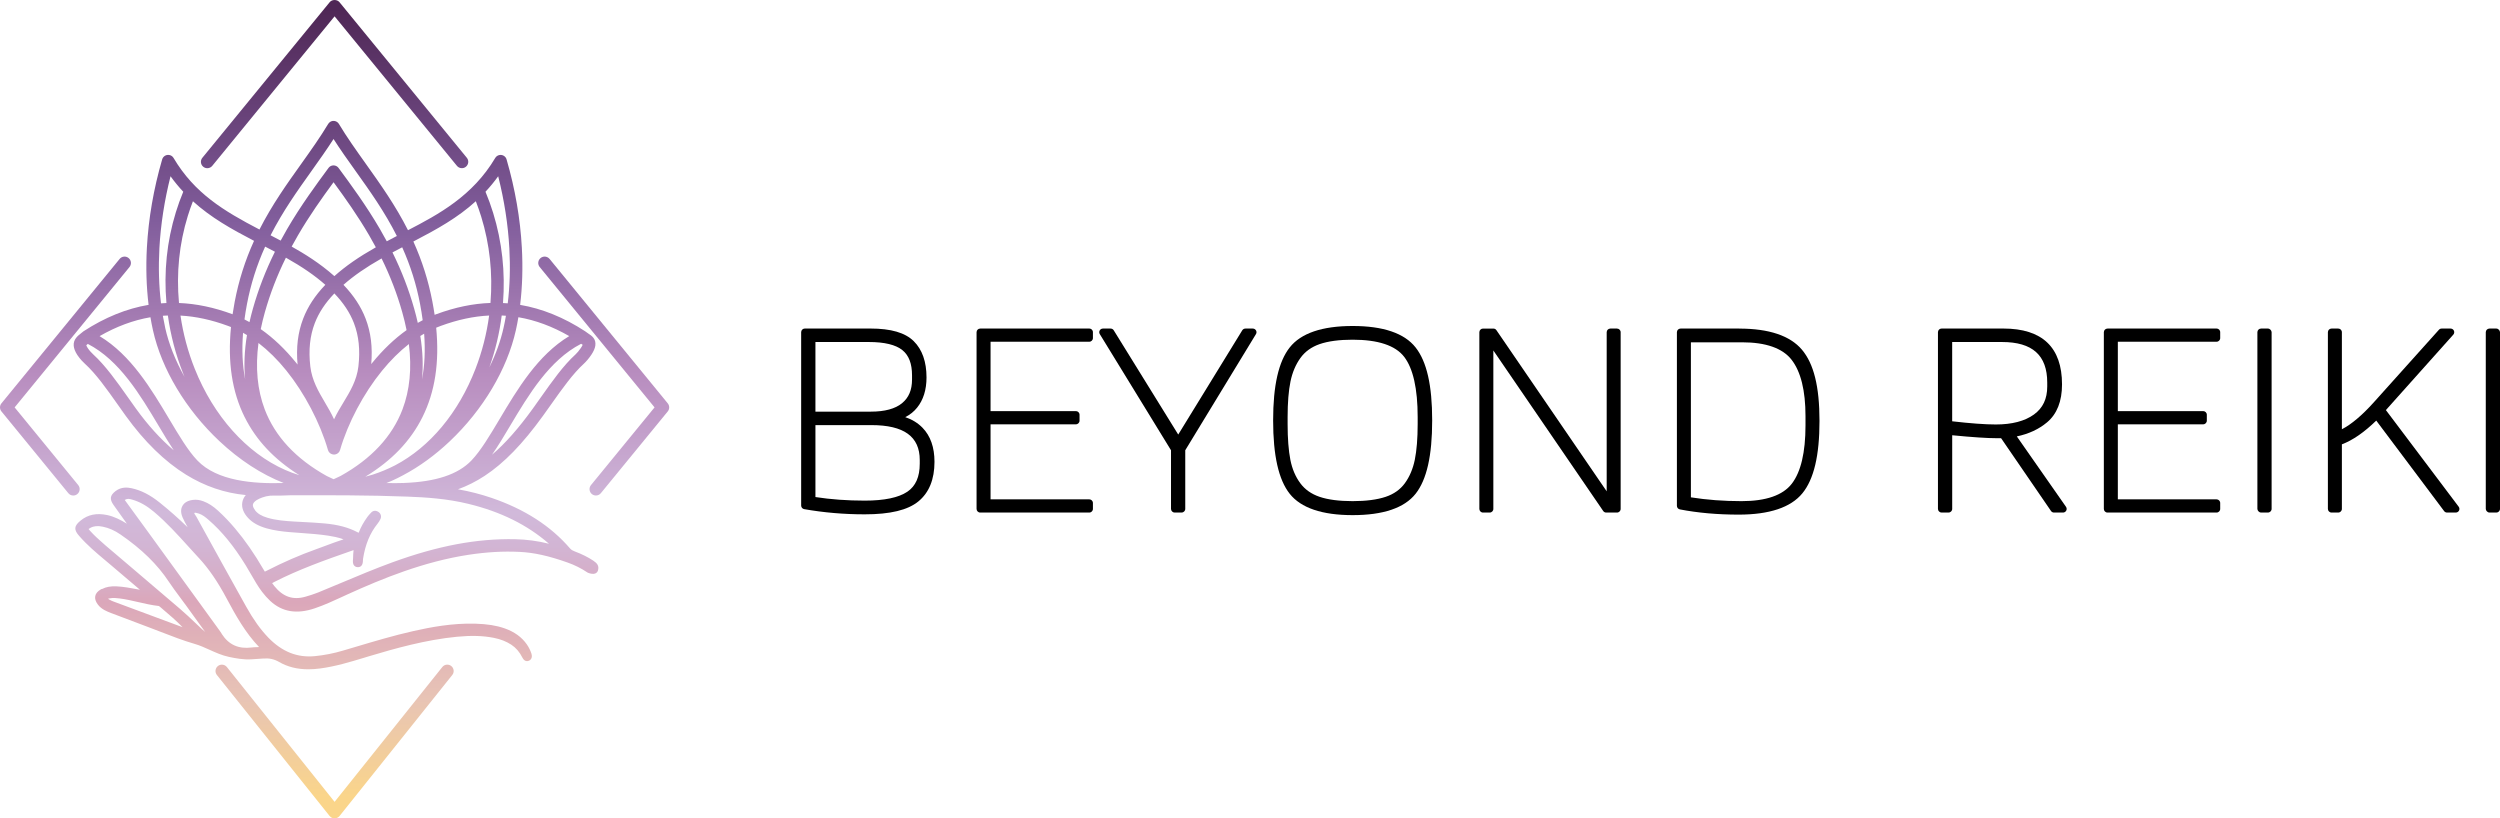
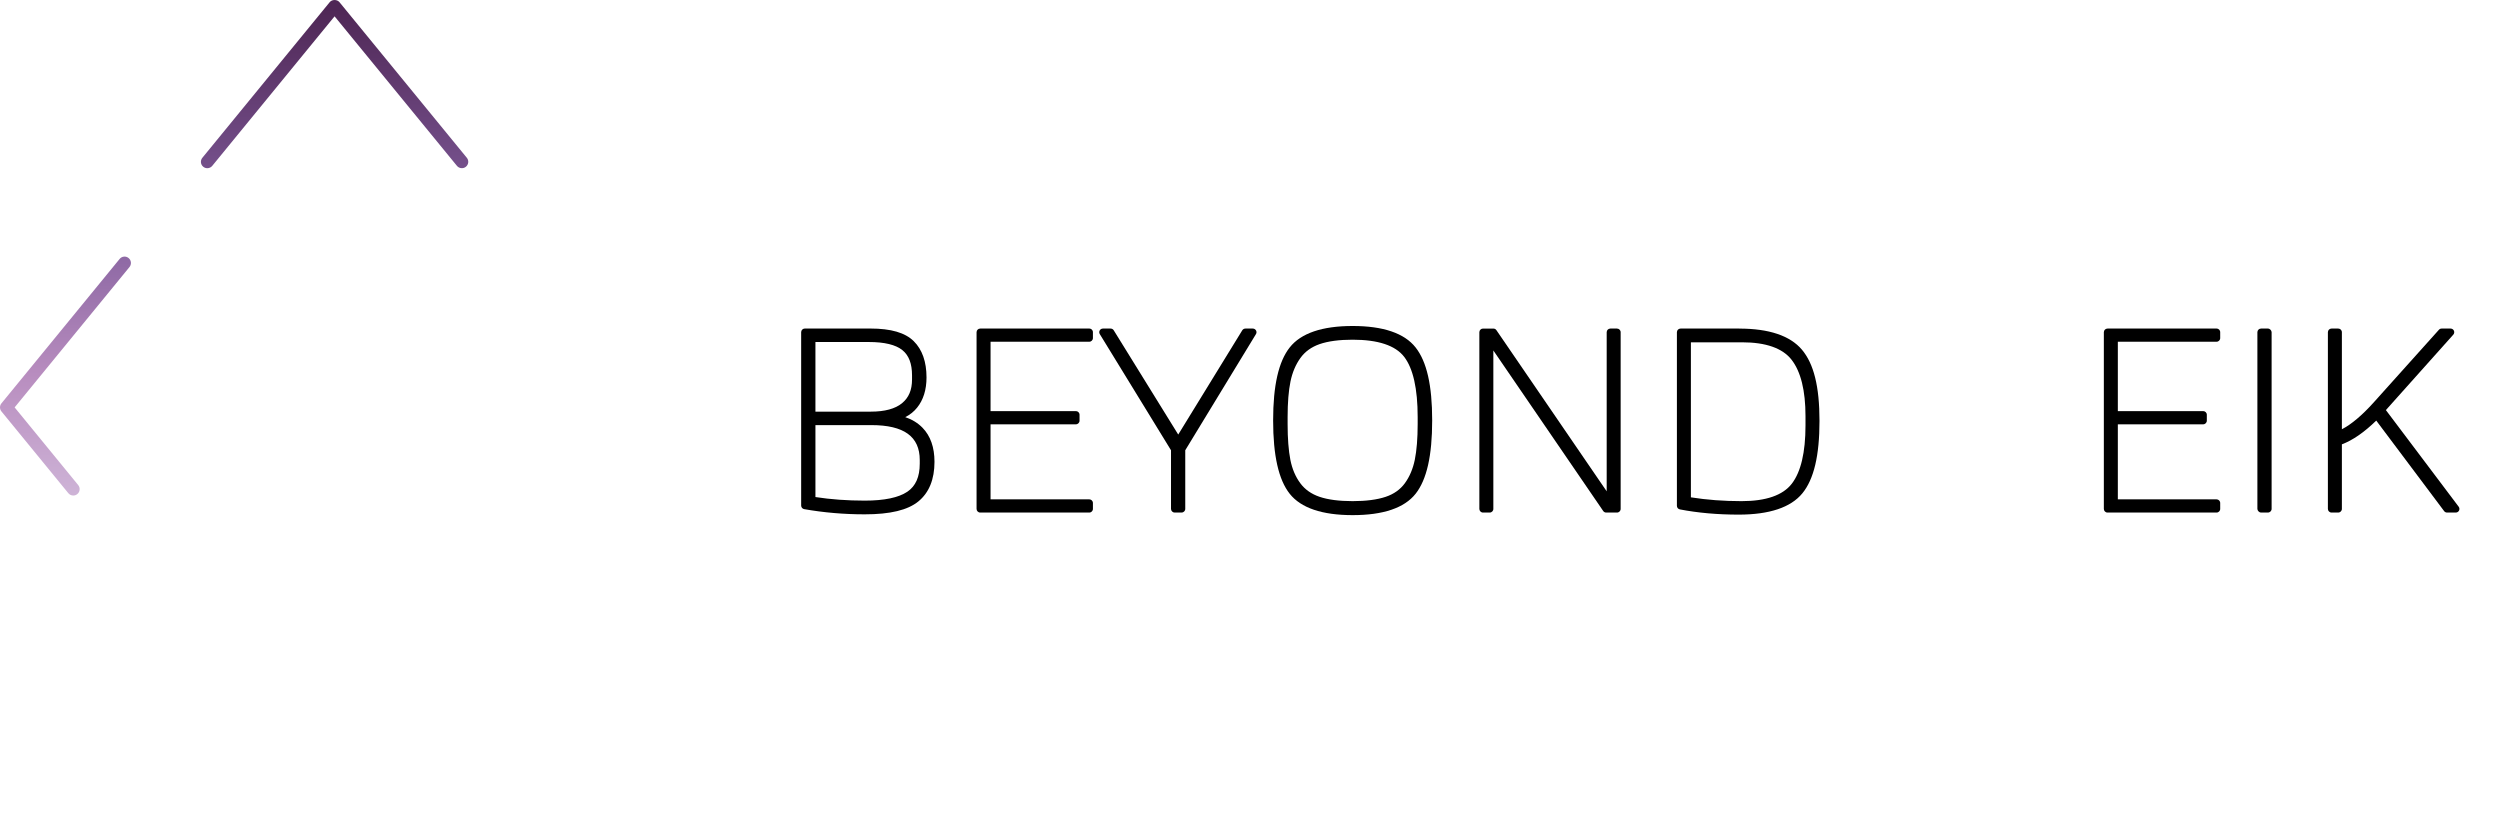
<svg xmlns="http://www.w3.org/2000/svg" xmlns:xlink="http://www.w3.org/1999/xlink" id="Livello_2" viewBox="0 0 972.03 318.18">
  <defs>
    <style>.cls-1{fill:url(#Cielo_19-3);}.cls-2{fill:url(#Cielo_19);}.cls-3{fill:url(#Cielo_19-4);}.cls-4{fill:url(#Cielo_19-2);}.cls-5{fill:url(#Cielo_19-5);}</style>
    <linearGradient id="Cielo_19" x1="130.65" y1="-5.99" x2="130.65" y2="309.93" gradientUnits="userSpaceOnUse">
      <stop offset=".03" stop-color="#4f2756" />
      <stop offset=".29" stop-color="#815d9c" />
      <stop offset=".48" stop-color="#b88dbf" />
      <stop offset=".65" stop-color="#d1b9da" />
      <stop offset=".69" stop-color="#d2b5d4" />
      <stop offset=".74" stop-color="#d7acc4" />
      <stop offset=".76" stop-color="#dba7ba" />
      <stop offset=".88" stop-color="#e8c4b5" />
      <stop offset="1" stop-color="#fad58a" />
    </linearGradient>
    <linearGradient id="Cielo_19-2" x1="130.09" x2="130.09" xlink:href="#Cielo_19" />
    <linearGradient id="Cielo_19-3" x1="130.09" x2="130.09" xlink:href="#Cielo_19" />
    <linearGradient id="Cielo_19-4" x1="234.73" y1="-5.99" x2="234.73" y2="309.93" xlink:href="#Cielo_19" />
    <linearGradient id="Cielo_19-5" x1="25.45" y1="-5.99" x2="25.45" y2="309.93" xlink:href="#Cielo_19" />
  </defs>
  <g id="Livello_1-2">
-     <path class="cls-2" d="m230.65,217.97c-2.02-1.34-4.39-2.52-7.22-3.59-.71-.27-1.28-.56-1.77-1.12-7.59-8.79-17.57-15.22-30.49-19.66-4.11-1.41-8.46-2.53-13.1-3.36,3.55-1.28,6.99-3.01,10.35-5.21,7.55-4.96,14.75-12.37,22.67-23.32,1.21-1.68,2.2-3.07,3.23-4.53,4.31-6.09,8.38-11.84,12.76-15.84.74-.68,1.91-2,2.85-3.42.89-1.34,1.4-2.53,1.54-3.54.36-2.66-1.37-3.8-2.79-4.74-.3-.2-.61-.4-.86-.61-.02-.01-.04-.03-.05-.04-.11-.1-.23-.17-.31-.22-8.24-5.36-16.72-8.8-25.22-10.23.86-7.08,1.08-14.55.66-22.22-.62-11.33-2.61-22.85-5.9-34.19-.15-.67-.55-1.22-1.13-1.56-.56-.33-1.21-.42-1.84-.26-.63.16-1.16.56-1.49,1.12-8.76,14.78-22.02,21.92-33.91,28.08-4.89-9.68-10.72-17.86-16.4-25.83-3.77-5.29-7.33-10.28-10.46-15.49-.69-1.15-2.19-1.53-3.33-.84-.35.21-.65.51-.85.85-3.13,5.22-6.69,10.21-10.45,15.49-5.6,7.84-11.38,15.94-16.26,25.55-13.93-7.26-25.25-14.08-33.4-27.82-.02-.03-.03-.05-.05-.08-.32-.5-.8-.86-1.37-1.02-1.29-.37-2.64.37-3.01,1.66-3.32,11.43-5.32,22.98-5.94,34.33-.42,7.68-.2,15.15.66,22.22-8.52,1.44-17.01,4.88-25.27,10.26-.09.06-.18.12-.2.15-.02.02-.06.05-.08.07-.2.18-.42.34-.68.55-1.37,1.07-3.07,2.41-2.88,4.89.09,1.08.56,2.28,1.4,3.57,1.1,1.67,2.47,2.97,2.87,3.33,4.41,4.01,8.49,9.79,12.81,15.9.99,1.4,1.97,2.79,3.18,4.47,7.23,10.01,15.1,17.69,23.38,22.82,7.32,4.53,15.14,7.18,23.26,7.94-.73.87-1.2,1.84-1.36,2.89-.33,2.01.46,4.1,2.27,6.03,1.72,1.84,4.01,3.12,7.19,4.03,3.07.87,6.22,1.23,8.9,1.46,1.5.13,2.99.24,4.49.34,3.5.25,7.12.51,10.63,1.05,1.61.25,3.73.63,5.78,1.38.04.01.07.02.11.04-2.37.76-4.65,1.62-6.88,2.45-1.24.46-2.48.92-3.72,1.37-6.43,2.29-12.92,5.12-19.28,8.39-.25.13-.53.27-.72.35-.14-.21-.35-.56-.5-.81-3.57-6.15-7.19-11.37-11.07-15.96-2.1-2.5-4.31-4.81-6.56-6.87-1.95-1.79-3.76-2.96-5.7-3.69-1.46-.56-2.83-.74-4.17-.56-2.42.3-3.53,1.42-4.03,2.3-.49.86-.89,2.33.03,4.48.5,1.15,1.1,2.25,1.69,3.32.1.18.19.35.29.53-3.63-3.51-7.23-6.68-10.93-9.64-3.72-2.97-7.16-4.72-10.83-5.52-1.61-.35-4-.61-6.24,1.08-2.21,1.71-2.42,3.14-.79,5.45,1.71,2.42,3.44,4.84,5.17,7.25-2.43-1.48-4.89-2.78-7.7-3.37-4.1-.86-7.46-.16-10.25,2.12-1.22,1-1.99,1.84-2.08,2.91-.09,1.06.52,2,1.54,3.16,3.07,3.53,6.65,6.54,10.11,9.44.68.57,1.35,1.13,2.03,1.71,3.78,3.22,7.56,6.44,11.42,9.71-.36-.07-.73-.13-1.09-.2-2.58-.48-5.25-.99-7.99-1.12-2.3-.1-4.05.21-5.59,1.01-.17,0-.33.05-.48.14-1.29.75-2.01,1.6-2.22,2.63-.21,1.03.13,2.12,1.04,3.33,1.4,1.83,3.49,2.64,5.16,3.28,4.31,1.66,8.9,3.39,14.05,5.31,1.77.66,3.52,1.34,5.28,2.02,4.27,1.66,8.68,3.37,13.17,4.67,1.97.57,3.81,1.4,5.75,2.28,2.37,1.07,4.81,2.17,7.5,2.75,2.74.58,5.66,1.14,8.74.95,1.49-.08,3.04-.17,4.57-.3,2.37-.2,4.29.21,6.25,1.34,3.27,1.9,7.01,2.84,11.35,2.84,1.48,0,3.03-.11,4.66-.33,5.86-.78,11.53-2.5,17.01-4.16l1.84-.56c10.21-3.06,22.12-6.42,34.23-7.6,5.65-.54,10.21-.41,14.36.42,2.64.52,4.87,1.4,6.81,2.67,1.81,1.19,3.21,2.83,4.3,5,.91,1.84,2.24,1.38,2.63,1.19.36-.17,1.47-.88.9-2.7-.42-1.29-1.03-2.51-1.8-3.62-2-2.85-4.83-4.89-8.64-6.23-3.22-1.12-6.72-1.68-11.37-1.82-8.95-.26-17.59,1.4-24.12,2.88-7.58,1.71-15.14,3.96-22.45,6.14-1.65.49-3.31.98-4.97,1.47-3.55,1.06-7.19,1.77-10.83,2.13-6.83.67-12.74-1.67-18.09-7.16-3.11-3.23-5.87-7.09-8.69-12.15-6.24-11.17-12.19-21.95-19.31-34.88-.12-.21-.26-.43-.42-.65-.15-.22-.44-.62-.42-.77.22-.27.69-.17,1.67.15l.2.06c1.36.45,2.56,1.42,3.66,2.38,5.23,4.54,9.83,10.16,14.48,17.7.73,1.18,1.44,2.41,2.12,3.6,1.29,2.25,2.62,4.58,4.25,6.73,1.03,1.34,2.06,2.49,3.16,3.52,4.66,4.31,10.33,5.25,17.32,2.88,3.69-1.25,7.25-2.89,10.69-4.48.74-.34,1.47-.68,2.21-1.02,13.42-6.08,29.5-12.66,46.93-15.32,6.98-1.06,13.45-1.43,19.8-1.12,5.58.26,11.34,1.54,18.68,4.14,2.75.97,5.34,2.27,7.7,3.86.06.04.11.07.18.1.43.18,1.91.75,2.98.24.46-.22.79-.61.94-1.1.53-1.83-.31-2.82-1.83-3.84Zm-169-52.46c2,3.36,3.95,6.62,5.89,9.56-5.09-4.31-10.01-9.73-14.67-16.18-.89-1.24-1.97-2.76-3.05-4.29l-.1-.14c-4.28-6.06-8.71-12.32-13.51-16.7-.6-.55-1.47-1.47-2.08-2.4-.38-.58-.52-.93-.58-1.12.12-.14.36-.34.59-.53,12.35,6.37,20.39,19.87,27.5,31.79Zm164.3-31.84l.09.06c.15.1.35.23.51.34-.1.24-.3.61-.67,1.18-.71,1.06-1.57,2.05-2.07,2.51-4.79,4.36-9.02,10.35-13.51,16.7l-.1.14c-1.08,1.53-2.16,3.05-3.05,4.29-5.56,7.7-10.72,13.54-15.86,17.92,2.36-3.38,4.69-7.27,7.09-11.32,7.12-11.94,15.18-25.46,27.56-31.82Zm-187.23-2.98c6.5-3.74,13.14-6.21,19.77-7.34.29,1.74.62,3.43.98,5.05,3.37,15.14,12.78,30.85,25.82,43.1,7.82,7.35,16.4,12.93,25.02,16.3-11.77.37-25.9-.75-33.56-8.75-3.61-3.76-7.16-9.73-10.93-16.06-6.99-11.72-14.87-24.94-27.09-32.29Zm25.49-3.33l-1.04.23h0l1.04-.23c-.33-1.48-.63-3.01-.9-4.58.07,0,.15-.01.22-.02.59-.04,1.17-.07,1.74-.09,1.07,7.74,3.07,15.31,5.93,22.51.18.46.37.91.55,1.36-3.56-6.32-6.14-12.84-7.55-19.17Zm132.28-4.61c.07,0,.15.01.22.02-.26,1.54-.56,3.08-.9,4.58-1.14,5.14-3.02,10.36-5.55,15.49,2.31-6.48,3.93-13.25,4.81-20.17.47.02.94.05,1.41.08Zm-83.09-26.88c.77-1.43,1.59-2.9,2.45-4.37,4.47-7.67,9.26-14.41,13.84-20.65,4.59,6.26,9.39,13.01,13.84,20.65.91,1.56,1.78,3.12,2.6,4.65-6.66,3.77-11.7,7.27-16.12,11.21-5.68-5.06-11.74-8.76-16.61-11.49Zm16.48,67.16c-1.05-2.32-2.33-4.5-3.59-6.63-2.46-4.18-5.01-8.51-5.64-13.94-.73-6.36-.16-11.86,1.74-16.81,1.56-4.06,4.05-7.85,7.61-11.56,3.53,3.68,6.01,7.44,7.58,11.46,0,.03.02.06.03.09,1.9,4.94,2.47,10.44,1.74,16.81-.63,5.45-3.25,9.77-5.78,13.95-1.29,2.12-2.61,4.3-3.69,6.63Zm-29.4-29.69c3.79,2.91,7.43,6.5,10.83,10.71,7.08,8.76,13.13,20.31,16.19,30.87.11.42.32.79.66,1.13.11.1.21.19.4.31.34.21.74.34,1.15.37h0s.03,0,.04,0c.1,0,.19,0,.34,0,.01,0,.11-.01.13-.02.52-.08.99-.31,1.39-.71.1-.11.19-.21.27-.33,0,0,.01-.02.02-.03.01-.02.03-.04.04-.05.13-.21.23-.43.28-.64,3.03-10.47,9.12-21.98,16.31-30.8,3.29-4.04,6.8-7.52,10.44-10.38,1.19,9.42.35,17.96-2.48,25.41-4,10.51-12.11,19.23-24.08,25.88-.68.33-1.37.65-2.07.97h0c-.2.09-.36.17-.49.23-.05.02-.09.04-.13.06-.09-.04-.19-.09-.33-.15l-.31-.14c-.7-.32-1.39-.64-2.02-.95-12.01-6.67-20.13-15.39-24.13-25.91-2.88-7.57-3.69-16.25-2.43-25.84Zm44.25,7.73c-.13.16-.26.32-.39.49.57-6.54-.14-12.33-2.18-17.65-1.79-4.67-4.62-8.99-8.62-13.17,4.05-3.56,8.69-6.78,14.82-10.26,3.37,6.86,6,13.7,8.02,20.85.68,2.39,1.25,4.75,1.7,7.02-4.7,3.35-9.19,7.62-13.34,12.72Zm-33.56-40.88c6.37,3.59,11.17,6.89,15.32,10.55-4,4.17-6.83,8.49-8.62,13.17-2.06,5.37-2.77,11.21-2.17,17.84-.2-.25-.4-.51-.61-.76-4.25-5.26-8.86-9.64-13.71-13.02.44-2.15.98-4.38,1.62-6.64,2.06-7.26,4.73-14.19,8.16-21.14Zm-16.04,61.99c4.48,9,11.46,16.42,21.24,22.57-.04-.01-.08-.02-.12-.03-1.8-.56-3.61-1.23-5.38-2.01-15.01-6.61-27.83-20.94-35.16-39.34-2.64-6.61-4.5-13.56-5.54-20.67,6,.33,12.07,1.65,18.53,4.03.37.14.74.28,1.11.43-1.34,13.67.4,25.14,5.31,35.02Zm89.74-18.76c-6.6,17.05-17.7,30.37-31.26,37.51-2.83,1.44-5.67,2.63-8.46,3.53-.01,0-.17.05-.18.06,0,0,0,0,0,0-.02,0-.05.01-.07.02-.96.31-1.92.58-2.88.82,10.3-6.26,17.6-13.89,22.23-23.18,4.89-9.83,6.64-21.21,5.34-34.77.56-.24,1.14-.47,1.73-.68,6.58-2.42,12.76-3.75,18.86-4.05-.96,7.15-2.75,14.12-5.31,20.74Zm-21.45-12.79c.5-.31.99-.61,1.49-.89.48,6.46.21,12.36-.83,17.77.5-5.31.29-10.95-.66-16.88Zm-68.11,16.87c-1.06-5.51-1.32-11.51-.81-18.1.52.29,1.02.58,1.52.88-.99,6.05-1.23,11.8-.71,17.22Zm61.67,40.82s0,0,0,0v-.24s-.02-.29-.02-.29h0s-.05,0-.08,0c-2.09.07-4.28.08-6.63.02.69-.27,1.37-.55,2.04-.85,1.49-.66,3-1.4,4.48-2.21,6.32-3.35,12.4-7.78,18.09-13.16,12.95-12.25,22.32-27.99,25.71-43.2.37-1.66.7-3.35.98-5.05,6.63,1.13,13.26,3.59,19.77,7.34-12.24,7.37-20.12,20.59-27.11,32.33-3.76,6.31-7.31,12.27-10.91,16.03-5.19,5.41-13.75,8.27-26.19,8.74-.05,0-.1,0-.13,0l.02.53Zm40.43-70.38c-.19-.02-.38-.03-.58-.04-.42-.03-.84-.05-1.26-.07.93-12-.36-23.79-3.83-35.05-.86-2.8-1.86-5.56-2.98-8.23,1.76-1.89,3.42-3.9,4.94-6.02,2.37,9.37,3.83,18.8,4.34,28.06.41,7.39.19,14.57-.63,21.36Zm-6.71-.15c-6.85.24-13.75,1.68-21.06,4.37-.22.08-.44.16-.66.25-.24-1.67-.53-3.37-.86-5.1-1.56-8.19-3.99-15.85-7.4-23.41,9.35-4.86,17.2-9.23,24.28-15.66.76,1.95,1.46,3.95,2.09,5.97,3.33,10.79,4.54,22.08,3.61,33.58Zm-28.26,7.76c-.41-1.83-.87-3.68-1.4-5.53-2.13-7.51-4.89-14.68-8.44-21.88,1.26-.67,2.52-1.33,3.78-1.99,3.21,7.15,5.49,14.38,6.95,22.07.41,2.15.75,4.26,1.01,6.28-.64.33-1.28.68-1.92,1.05Zm-12.06-31.73c-.83-1.56-1.71-3.12-2.66-4.76-5.38-9.23-11.31-17.28-16.08-23.75-.38-.52-.94-.87-1.59-.97-.13-.02-.25-.03-.38-.03-.51,0-1.01.16-1.44.48-.22.17-.41.36-.53.54-4.76,6.46-10.69,14.5-16.07,23.73-.87,1.5-1.71,3-2.51,4.49-1.3-.69-2.61-1.38-3.92-2.06,4.73-9.32,10.4-17.27,15.89-24.97l.06-.09c3.01-4.22,5.86-8.23,8.53-12.38,2.67,4.17,5.54,8.2,8.59,12.47,5.54,7.76,11.26,15.78,16.03,25.24-1.31.68-2.61,1.36-3.91,2.06Zm-52.06,26.21c-.5,1.77-.94,3.52-1.32,5.21-.65-.36-1.3-.71-1.95-1.04.26-1.96.59-3.96.97-5.97,1.48-7.78,3.8-15.1,7.07-22.34,1.27.66,2.53,1.32,3.8,1.99-3.61,7.29-6.42,14.55-8.57,22.15Zm-7.07-2.71c-.31,1.62-.58,3.25-.82,4.87-.02,0-.03-.01-.05-.02-7.22-2.66-14.03-4.09-20.79-4.36-1.07-11.63.08-23.01,3.43-33.86.58-1.89,1.25-3.8,1.99-5.7,7.05,6.39,14.96,10.81,23.76,15.39-3.48,7.65-5.94,15.41-7.52,23.69Zm-22.88-34.79c-3.49,11.3-4.72,23.17-3.66,35.29-.51.02-1.02.05-1.53.09-.19.01-.39.03-.58.04-.82-6.77-1.03-13.95-.63-21.36,0-.03,0-.05,0-.08.51-9.24,1.97-18.64,4.33-27.98,1.52,2.11,3.15,4.1,4.95,6.02-1.08,2.58-2.04,5.26-2.88,7.97Zm30.8,115.82c-.65-.84-.93-1.57-.84-2.15.09-.58.58-1.16,1.42-1.73.68-.44,1.46-.76,2.21-1.04.96-.36,1.99-.59,3.19-.72,2.58.03,5.16-.02,7.7-.14,14.97-.04,30.39-.06,45.54.52,7.08.26,15.43.79,23.66,2.8,12.64,3.07,22.91,8.15,31.38,15.51,0,0,.01.01.02.02-4.26-1.08-8.7-1.68-13.18-1.77-14.86-.31-30.03,2.55-47.71,8.99-6.71,2.45-13.41,5.26-19.88,7.98-2.98,1.25-5.95,2.5-8.94,3.72-1.74.71-3.49,1.23-4.97,1.66-4.87,1.4-8.74.07-12.17-4.2-.03-.06-.07-.12-.11-.17-.2-.26-.5-.64-.68-.9.26-.16.66-.37.98-.53,9.34-4.76,19.18-8.31,30.13-12.12l.22-.08c.12-.04.23-.08.33-.11,0,0,0,0,0,.01-.1,1.04-.2,2.02-.19,3.03,0,.16-.02.33-.03.52-.07.77-.15,1.74.45,2.44.22.26.62.58,1.29.63.69.05,1.14-.21,1.39-.43.67-.6.71-1.52.74-2.26,0-.21.01-.41.04-.58.86-5.54,2.71-10.01,5.67-13.68.46-.58.84-1.18,1.11-1.8.46-1,.14-2.09-.8-2.73-1-.65-2.04-.57-2.81.23l-.28.3c-.41.44-.84.89-1.21,1.42-1.5,2.1-2.53,3.96-3.25,5.84-.06.15-.1.24-.14.3-.07-.02-.19-.07-.37-.16-3.58-1.9-7.71-3-13-3.47-2.77-.25-5.6-.4-8.34-.54-1.06-.06-2.12-.11-3.17-.17-3.83-.23-7.28-.5-10.6-1.49-2.32-.69-3.81-1.59-4.84-2.94Zm-36,38.42c2.63,2.23,5.33,4.52,7.81,7.09-8.9-3.3-17.79-6.61-26.72-9.93-.65-.23-1.22-.49-1.73-.8,0,0-.01,0-.02-.01l-.15-.09c-.11-.06-.26-.15-.37-.23.15-.05.37-.09.51-.12l.21-.04c1.26-.26,2.61-.12,3.88.05,2.41.31,4.82.87,7.16,1.41,2.6.6,5.29,1.22,8,1.52.03,0,.17.08.38.26l1.04.88Zm8.79-1.88l7.81,10.82c-.29-.26-.59-.53-.9-.81-.06-.06-.13-.1-.2-.14-.79-.74-1.58-1.48-2.36-2.23-2.03-1.93-4.13-3.92-6.31-5.79-6.22-5.34-12.46-10.64-18.7-15.94-3.47-2.95-6.94-5.89-10.4-8.84-2.31-1.99-4.2-3.71-5.92-5.62-.31-.34-.46-.54-.54-.66.11-.09.33-.24.74-.46,1.27-.7,2.78-.85,4.75-.45,2.35.47,4.67,1.49,6.9,3.03,8.23,5.65,14.4,11.68,18.84,18.41,1.35,2.03,2.82,4.01,4.25,5.93.68.92,1.36,1.83,2.03,2.75Zm5.35-17.96c3.84,4.16,7.24,9.1,10.7,15.56,3.68,6.91,7.44,13.58,12.72,19.09-.36.03-.73.04-1.11.05-.58.02-1.17.04-1.78.12-5.1.65-8.9-1.06-11.61-5.25-.03-.08-.06-.15-.11-.22l-.11-.17c-.17-.26-.34-.52-.52-.77-9.3-12.84-18.61-25.66-27.91-38.48l-.81-1.11c-2.75-3.79-5.51-7.58-8.28-11.36,1.02-.57,1.57-.52,3-.1,2.88.83,5.55,2.34,8.4,4.74,4.87,4.09,9.21,8.89,13.41,13.53,1.33,1.46,2.65,2.93,3.99,4.37Z" />
    <path class="cls-4" d="m79.03,64.84c.44.36,1,.56,1.57.56h0c.75,0,1.45-.33,1.92-.91L130.09,6.35l47.57,58.13c.42.51,1.01.83,1.67.9.66.07,1.31-.13,1.82-.55.51-.42.83-1.01.9-1.67.07-.66-.13-1.31-.55-1.82L132.01.87c-.95-1.16-2.9-1.15-3.84,0l-49.49,60.48c-.42.51-.62,1.16-.55,1.82.07.66.38,1.25.9,1.67Z" />
-     <path class="cls-1" d="m175.48,258.98c-.51-.42-1.17-.62-1.82-.55-.66.07-1.25.38-1.68.91l-41.89,52.43-41.9-52.44c-.47-.58-1.21-.92-1.92-.91-.57,0-1.13.2-1.57.56-.51.42-.83,1.01-.9,1.67-.07.66.13,1.31.54,1.81l43.83,54.82c.47.58,1.17.91,1.92.91s1.45-.33,1.93-.92l43.81-54.8c.42-.51.62-1.16.55-1.82-.07-.66-.38-1.25-.9-1.67Z" />
-     <path class="cls-3" d="m213.68,100.68c-.42-.51-1.01-.83-1.67-.9-.65-.07-1.31.13-1.82.55-.51.42-.83,1.01-.9,1.67-.07.66.13,1.31.55,1.82l44.66,54.58-24.72,30.21c-.42.51-.62,1.16-.55,1.82.07.66.38,1.25.9,1.67.44.36,1,.56,1.57.56.75,0,1.45-.33,1.92-.91l26.01-31.78c.75-.91.75-2.23,0-3.14l-45.94-56.15Z" />
    <path class="cls-5" d="m30.96,190.43c.07-.66-.13-1.3-.55-1.82l-24.72-30.21,44.66-54.58c.42-.51.61-1.16.55-1.82-.07-.66-.39-1.25-.9-1.67-.51-.42-1.17-.62-1.82-.55-.66.07-1.25.38-1.67.9L.56,156.83c-.75.91-.74,2.23,0,3.14l26.01,31.79c.47.58,1.17.91,1.92.91.57,0,1.13-.2,1.57-.56.51-.42.83-1.01.9-1.67Z" />
    <path d="m351.97,162.19c1.81-.9,3.35-2.13,4.61-3.69,2.43-3.01,3.66-6.96,3.66-11.74,0-6.1-1.67-10.84-4.97-14.11-3.34-3.3-8.85-4.91-16.85-4.91h-25.5c-.78,0-1.42.63-1.42,1.42v67.4c0,.69.49,1.28,1.17,1.4,7.58,1.34,15.5,2.02,23.55,2.02,9.9,0,16.71-1.64,20.85-5.02,4.16-3.4,6.27-8.58,6.27-15.4,0-5.63-1.57-10.08-4.65-13.24-1.82-1.86-4.06-3.24-6.72-4.13Zm.81,29c-3.38,2.29-8.95,3.46-16.55,3.46-6.77,0-13.22-.47-19.18-1.39v-27.97h21.78c12.64,0,18.78,4.44,18.78,13.58v1.4c0,5.15-1.58,8.72-4.83,10.93Zm-2.05-34.42c-2.66,2.18-6.73,3.28-12.1,3.28h-21.58v-27.07h20.78c6.04,0,10.42,1.06,13.01,3.14,2.54,2.04,3.77,5.26,3.77,9.84v1.6c0,4.06-1.27,7.07-3.88,9.2Z" />
    <path d="m423.52,127.75h-42.4c-.78,0-1.42.63-1.42,1.42v68.7c0,.78.63,1.42,1.42,1.42h42.4c.78,0,1.42-.63,1.42-1.42v-2.3c0-.78-.63-1.42-1.42-1.42h-38.38v-29.17h33.18c.78,0,1.42-.63,1.42-1.42v-2.3c0-.78-.63-1.42-1.42-1.42h-33.18v-26.97h38.38c.78,0,1.42-.63,1.42-1.42v-2.3c0-.78-.63-1.42-1.42-1.42Z" />
    <path d="m487.12,127.75h-2.9c-.49,0-.95.26-1.21.67l-24.9,40.54-25.08-40.54c-.26-.42-.71-.67-1.21-.67h-3c-.51,0-.99.28-1.24.72-.25.45-.24,1,.03,1.43l27.69,45.16v22.8c0,.78.63,1.42,1.42,1.42h2.7c.78,0,1.42-.63,1.42-1.42v-22.8l27.49-45.16c.27-.44.28-.99.02-1.43s-.72-.72-1.24-.72Z" />
    <path d="m525.92,126.75c-11.87,0-20.1,2.81-24.46,8.34-4.34,5.51-6.45,14.79-6.45,28.38s2.11,23.06,6.46,28.53c4.36,5.5,12.59,8.29,24.46,8.29s20.1-2.79,24.46-8.29c4.34-5.47,6.46-14.81,6.46-28.53s-2.11-22.87-6.45-28.38c-4.36-5.53-12.59-8.34-24.46-8.34Zm-20.36,61.12c-1.87-2.52-3.16-5.57-3.85-9.08-.71-3.62-1.07-8.31-1.07-13.93v-2.7c0-5.61.38-10.28,1.12-13.86.72-3.48,2.02-6.55,3.86-9.11,1.78-2.48,4.29-4.29,7.46-5.39,3.3-1.14,7.62-1.72,12.84-1.72,9.89,0,16.63,2.24,20.03,6.65,3.49,4.52,5.26,12.41,5.26,23.43v2.7c0,5.6-.38,10.29-1.12,13.92-.72,3.51-2.02,6.58-3.86,9.1-1.78,2.45-4.29,4.23-7.46,5.29-3.3,1.11-7.63,1.68-12.85,1.68s-9.55-.56-12.85-1.68c-3.17-1.07-5.7-2.85-7.51-5.3Z" />
    <path d="m628.72,127.75h-2.6c-.78,0-1.42.63-1.42,1.42v61.86l-42.88-62.66c-.26-.39-.7-.62-1.17-.62h-4.04c-.78,0-1.42.63-1.42,1.42v68.7c0,.78.63,1.42,1.42,1.42h2.6c.78,0,1.42-.63,1.42-1.42v-61.61l42.71,62.41c.26.39.7.62,1.17.62h4.2c.78,0,1.42-.63,1.42-1.42v-68.7c0-.78-.63-1.42-1.42-1.42Z" />
    <path d="m676.22,127.75h-22.8c-.78,0-1.42.63-1.42,1.42v67.5c0,.68.48,1.26,1.15,1.39,6.92,1.34,14.62,2.03,22.87,2.03,11.92,0,20.25-2.78,24.75-8.27,4.49-5.48,6.67-14.68,6.67-28.15s-2.24-22.26-6.83-27.71c-4.6-5.44-12.8-8.2-24.38-8.2Zm.9,67.1c-6.91,0-13.53-.5-19.68-1.48v-60.28h19.88c9.29,0,15.78,2.29,19.28,6.8,3.58,4.62,5.4,11.98,5.4,21.88v3.7c0,10.43-1.8,18.04-5.35,22.63-3.47,4.48-10.04,6.75-19.53,6.75Z" />
-     <path d="m784.16,169.68c4.6-.95,8.56-2.79,11.77-5.48,3.85-3.23,5.81-8.19,5.81-14.74,0-14.41-7.68-21.72-22.82-21.72h-24c-.78,0-1.42.63-1.42,1.42v68.7c0,.78.63,1.42,1.42,1.42h2.7c.78,0,1.42-.63,1.42-1.42v-28.63c7.78.76,13.61,1.15,17.35,1.15h1.66l19.4,28.29c.26.39.7.62,1.17.62h3.5c.53,0,1.01-.29,1.26-.76s.21-1.03-.09-1.47l-19.12-27.37Zm-25.13-36.7h19.38c11.83,0,17.58,5.16,17.58,15.78v1.5c0,4.83-1.69,8.39-5.16,10.9-3.57,2.58-8.56,3.88-14.82,3.88-4.16,0-9.87-.42-16.98-1.24v-30.82Z" />
    <path d="m861.82,127.75h-42.4c-.78,0-1.42.63-1.42,1.42v68.7c0,.78.63,1.42,1.42,1.42h42.4c.78,0,1.42-.63,1.42-1.42v-2.3c0-.78-.63-1.42-1.42-1.42h-38.38v-29.17h33.18c.78,0,1.42-.63,1.42-1.42v-2.3c0-.78-.63-1.42-1.42-1.42h-33.18v-26.97h38.38c.78,0,1.42-.63,1.42-1.42v-2.3c0-.78-.63-1.42-1.42-1.42Z" />
    <rect x="877.7" y="127.75" width="5.53" height="71.53" rx="1.42" ry="1.42" />
    <path d="m927.66,159.45l26.22-29.34c.37-.42.46-1.01.24-1.52-.23-.51-.74-.84-1.29-.84h-3.5c-.4,0-.79.17-1.05.47l-25.4,28.3c-4.54,5.03-8.68,8.51-12.33,10.38v-37.73c0-.78-.63-1.42-1.42-1.42h-2.6c-.78,0-1.42.63-1.42,1.42v68.7c0,.78.63,1.42,1.42,1.42h2.6c.78,0,1.42-.63,1.42-1.42v-25.1c4.24-1.61,8.72-4.71,13.36-9.24l26.39,35.19c.27.36.69.57,1.13.57h3.4c.54,0,1.03-.3,1.27-.78.24-.48.19-1.06-.14-1.49l-28.29-37.56Z" />
-     <rect x="966.5" y="127.75" width="5.53" height="71.53" rx="1.42" ry="1.42" />
  </g>
</svg>